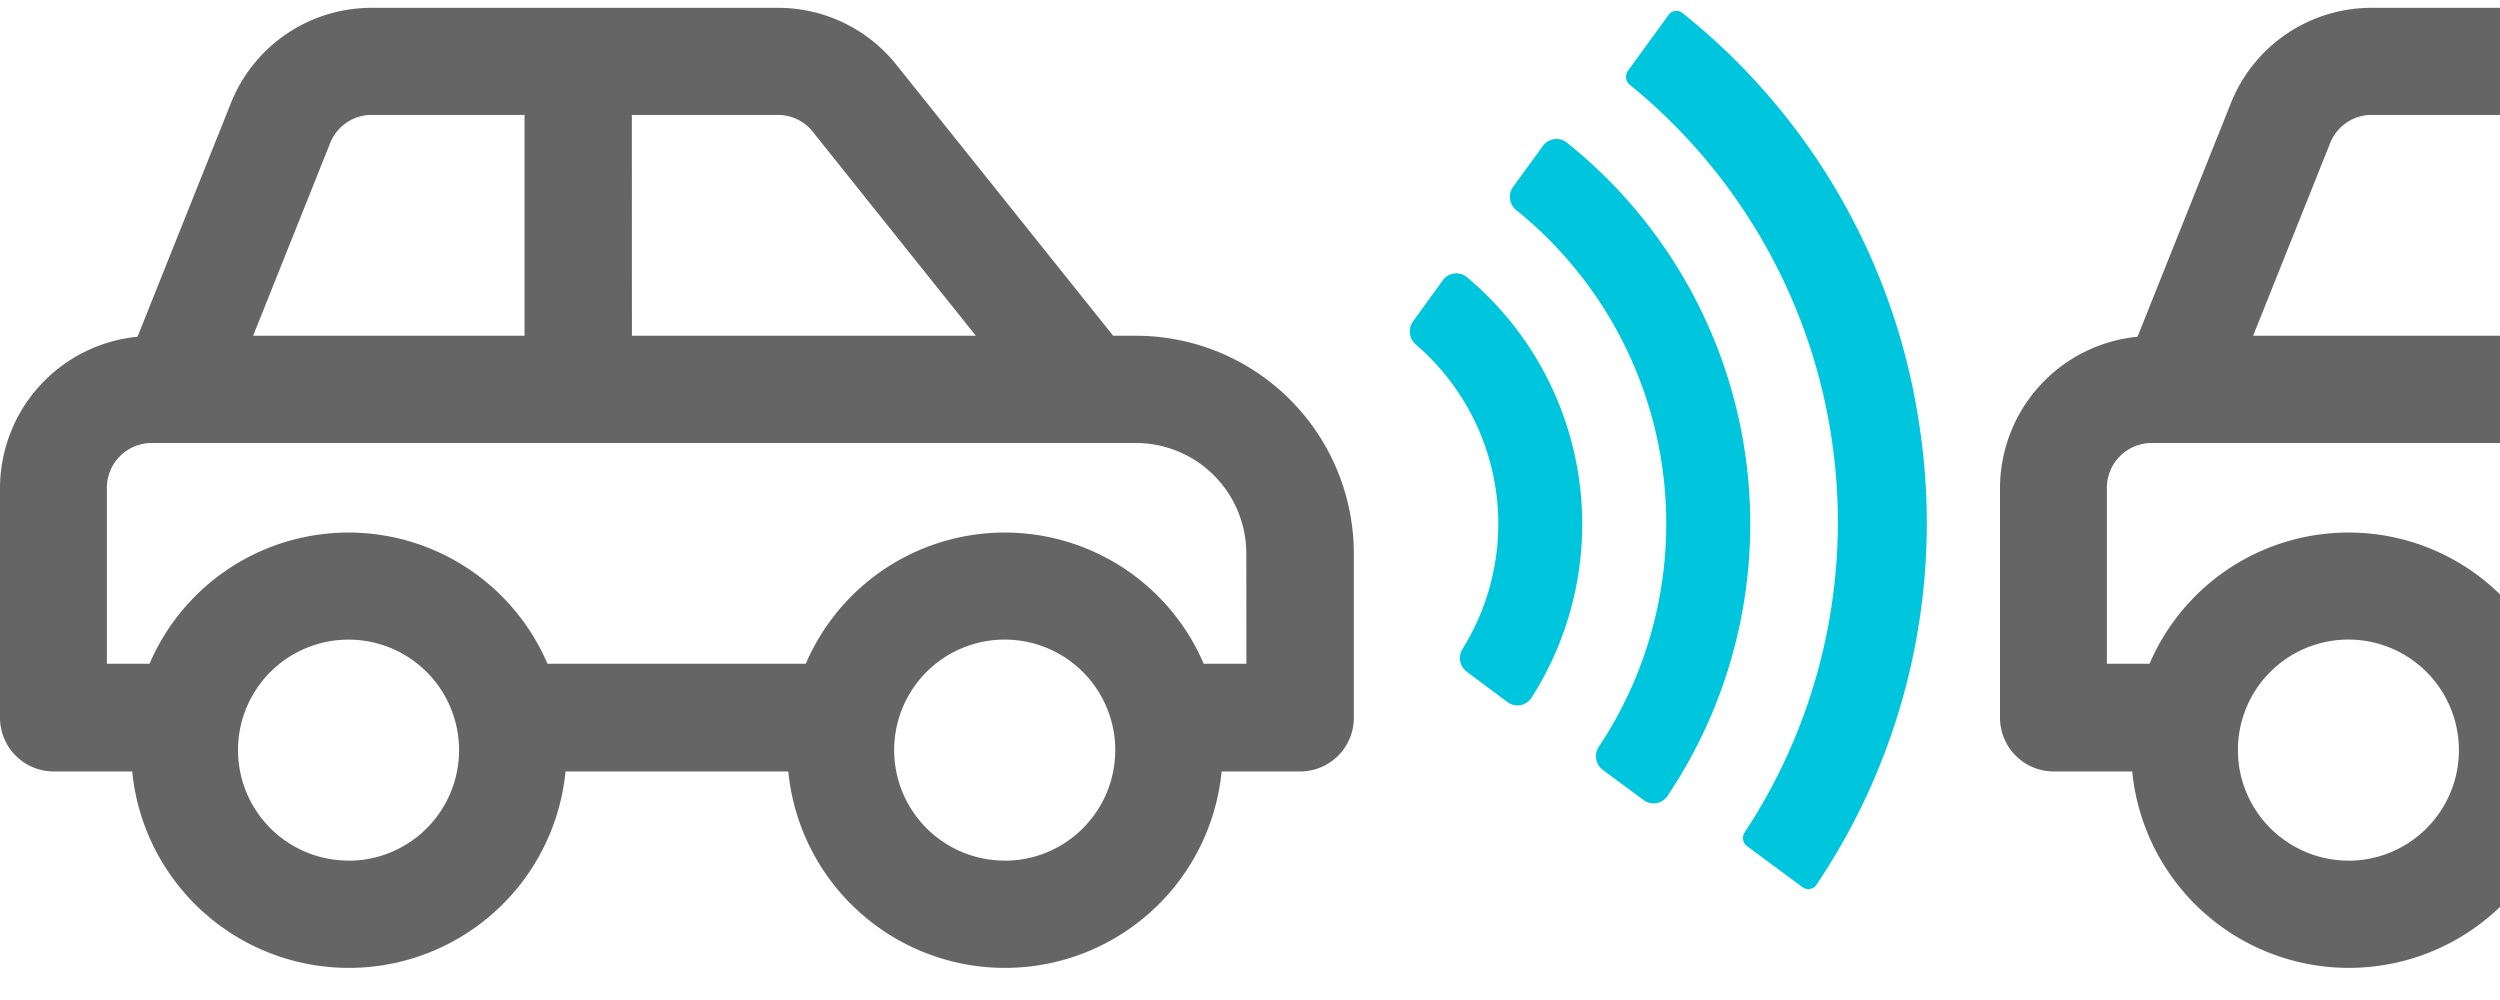
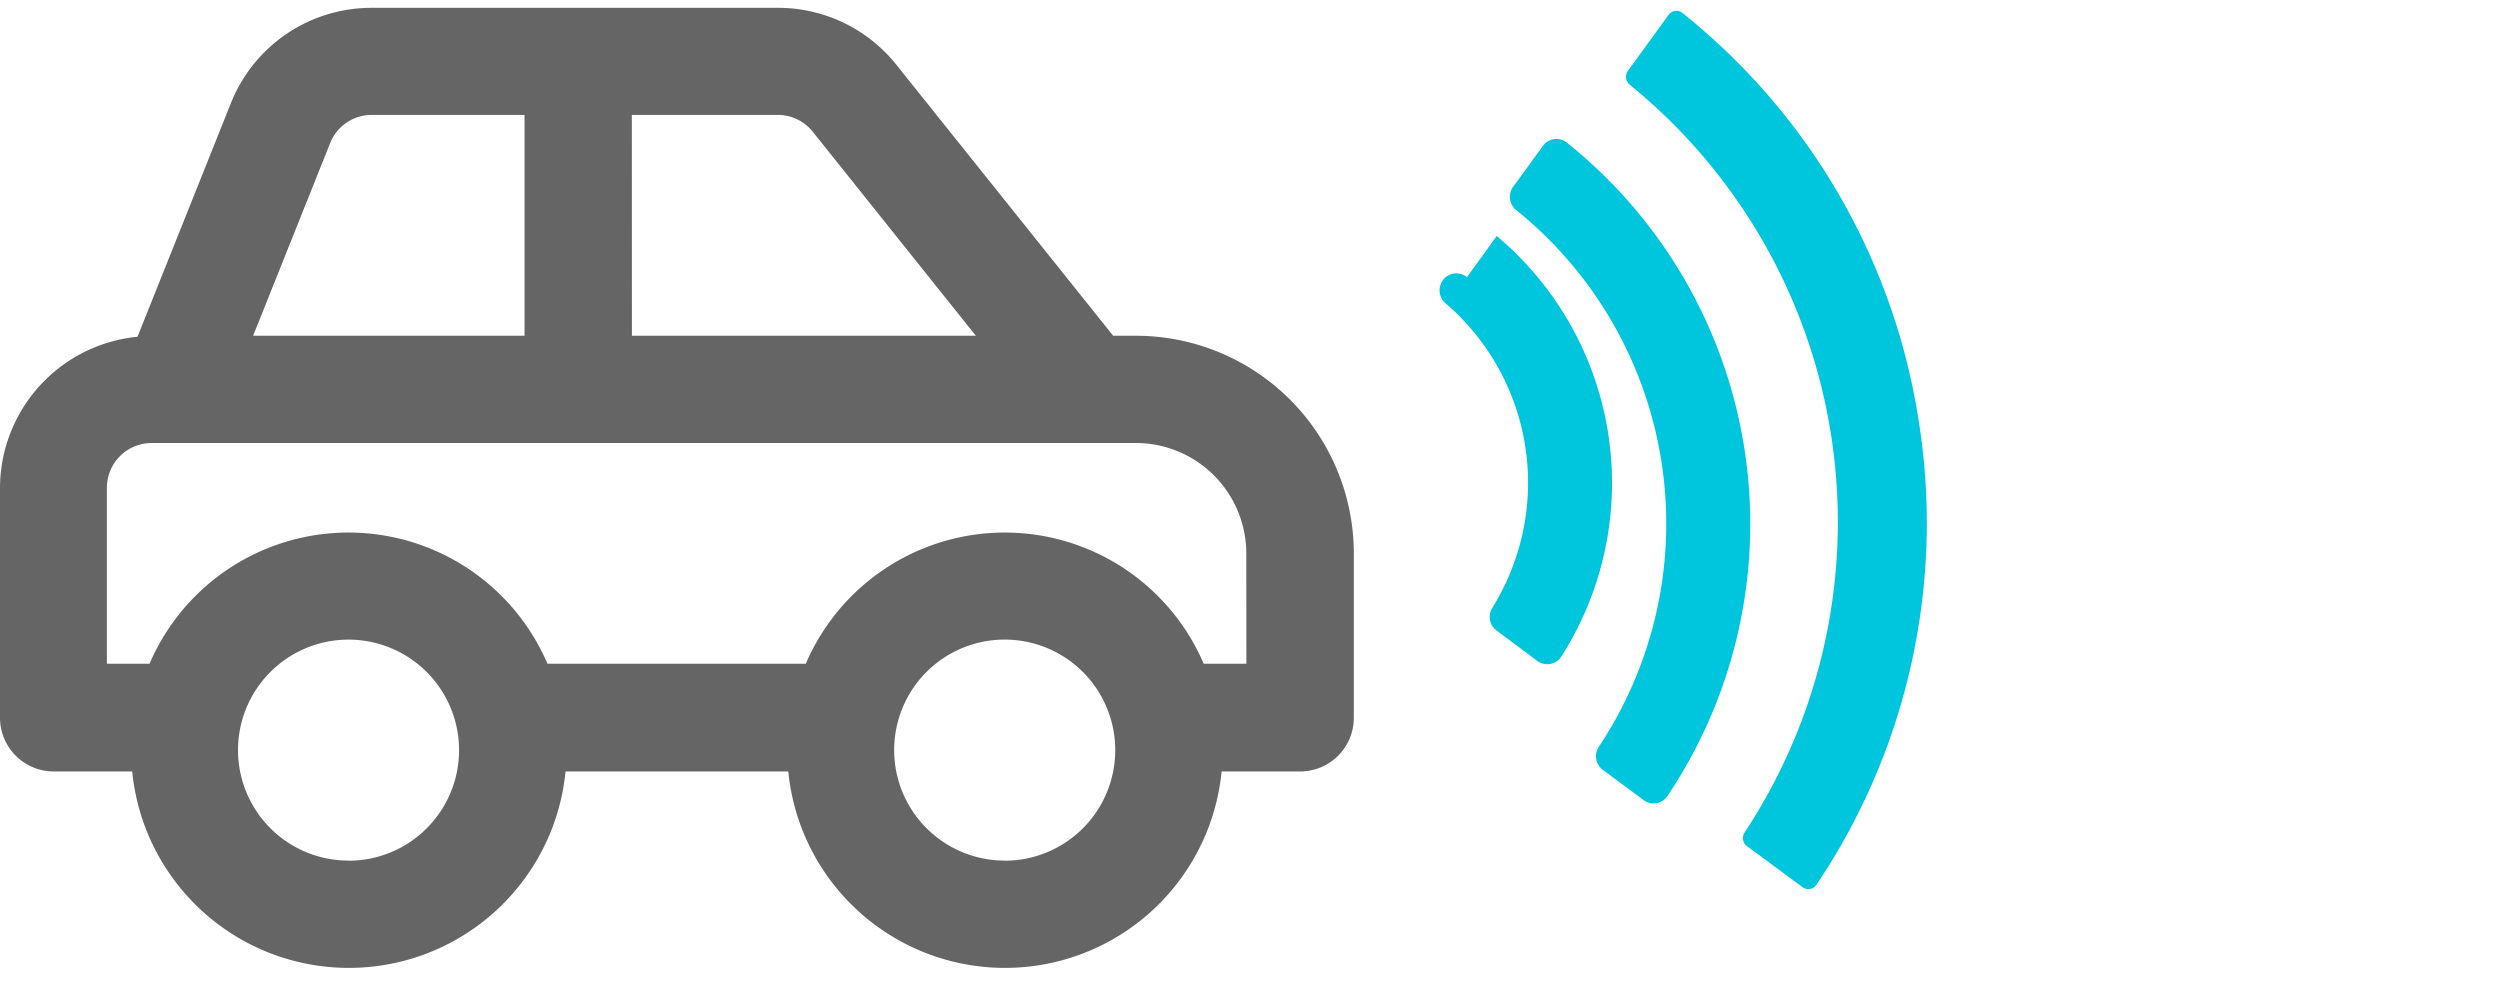
<svg xmlns="http://www.w3.org/2000/svg" fill="none" viewBox="0 0 60 24">
  <path d="M27.264 8.058h-.548l-5.2-6.5a3.631 3.631 0 0 0-2.85-1.37h-9.74a3.63 3.63 0 0 0-3.387 2.294L3.3 8.082A3.655 3.655 0 0 0 0 11.715v5.512a1.29 1.29 0 0 0 1.288 1.288h1.885a5.225 5.225 0 0 0 10.4 0h5.346a5.225 5.225 0 0 0 10.4 0h1.886a1.289 1.289 0 0 0 1.287-1.288V13.29a5.231 5.231 0 0 0-5.228-5.232Zm-12.1-5.3h3.5a1.069 1.069 0 0 1 .839.4l3.917 4.9h-8.254l-.002-5.3Zm-7.24.675a1.072 1.072 0 0 1 1-.675h3.665v5.3H6.075l1.849-4.625Zm.441 17.221a2.65 2.65 0 1 1-.002-5.303 2.65 2.65 0 0 1 .003 5.306l-.001-.003Zm15.748 0a2.65 2.65 0 1 1-.002-5.304 2.65 2.65 0 0 1 .003 5.307l-.001-.003Zm5.8-4.724h-1.024a5.195 5.195 0 0 0-9.55 0h-6.2a5.195 5.195 0 0 0-9.55 0H2.565v-4.224a1.076 1.076 0 0 1 1.075-1.074h23.622a2.652 2.652 0 0 1 2.649 2.649l.002 2.649Z" fill="#656565" />
  <path d="M37.604 3.422a.4.4 0 0 0-.574.08l-.715.982a.408.408 0 0 0 .077.56 9.667 9.667 0 0 1 1.979 12.88.41.41 0 0 0 .1.556l.977.723a.4.4 0 0 0 .571-.1 11.715 11.715 0 0 0-2.415-15.68Z" fill="#00C6DD" />
-   <path d="M46.056 10.146A15.55 15.55 0 0 0 40.379.312a.229.229 0 0 0-.267-.016.235.235 0 0 0-.07.067L39.07 1.7a.246.246 0 0 0 .047.336 13.523 13.523 0 0 1 2.757 17.938.245.245 0 0 0 .056.335l1.329.982a.239.239 0 0 0 .269.01.23.23 0 0 0 .066-.066 15.55 15.55 0 0 0 2.462-11.089ZM35.206 6.652a.4.4 0 0 0-.578.074l-.715.988a.41.41 0 0 0 .064.552 5.674 5.674 0 0 1 1.124 7.308.411.411 0 0 0 .1.546l.978.729a.4.4 0 0 0 .575-.1 7.734 7.734 0 0 0-1.548-10.097Z" fill="#00C6DD" />
-   <path fill-rule="evenodd" clip-rule="evenodd" d="M60 .188h-3.074a3.631 3.631 0 0 0-3.387 2.294l-2.239 5.6a3.655 3.655 0 0 0-3.3 3.633v5.512a1.29 1.29 0 0 0 1.288 1.288h1.885A5.225 5.225 0 0 0 60 21.765v-7.5a5.187 5.187 0 0 0-3.636-1.484 5.195 5.195 0 0 0-4.775 3.149h-1.024v-4.224a1.076 1.076 0 0 1 1.075-1.074H60V8.058h-5.925l1.849-4.625a1.072 1.072 0 0 1 1-.675H60V.188Zm-5.107 20.02a2.65 2.65 0 0 0 1.472.447l.001.002a2.653 2.653 0 0 0 2.202-4.125 2.651 2.651 0 1 0-3.675 3.676Z" fill="#656565" />
+   <path d="M46.056 10.146A15.55 15.55 0 0 0 40.379.312a.229.229 0 0 0-.267-.016.235.235 0 0 0-.07.067L39.07 1.7a.246.246 0 0 0 .047.336 13.523 13.523 0 0 1 2.757 17.938.245.245 0 0 0 .056.335l1.329.982a.239.239 0 0 0 .269.01.23.23 0 0 0 .066-.066 15.55 15.55 0 0 0 2.462-11.089ZM35.206 6.652a.4.4 0 0 0-.578.074a.41.41 0 0 0 .064.552 5.674 5.674 0 0 1 1.124 7.308.411.411 0 0 0 .1.546l.978.729a.4.4 0 0 0 .575-.1 7.734 7.734 0 0 0-1.548-10.097Z" fill="#00C6DD" />
</svg>